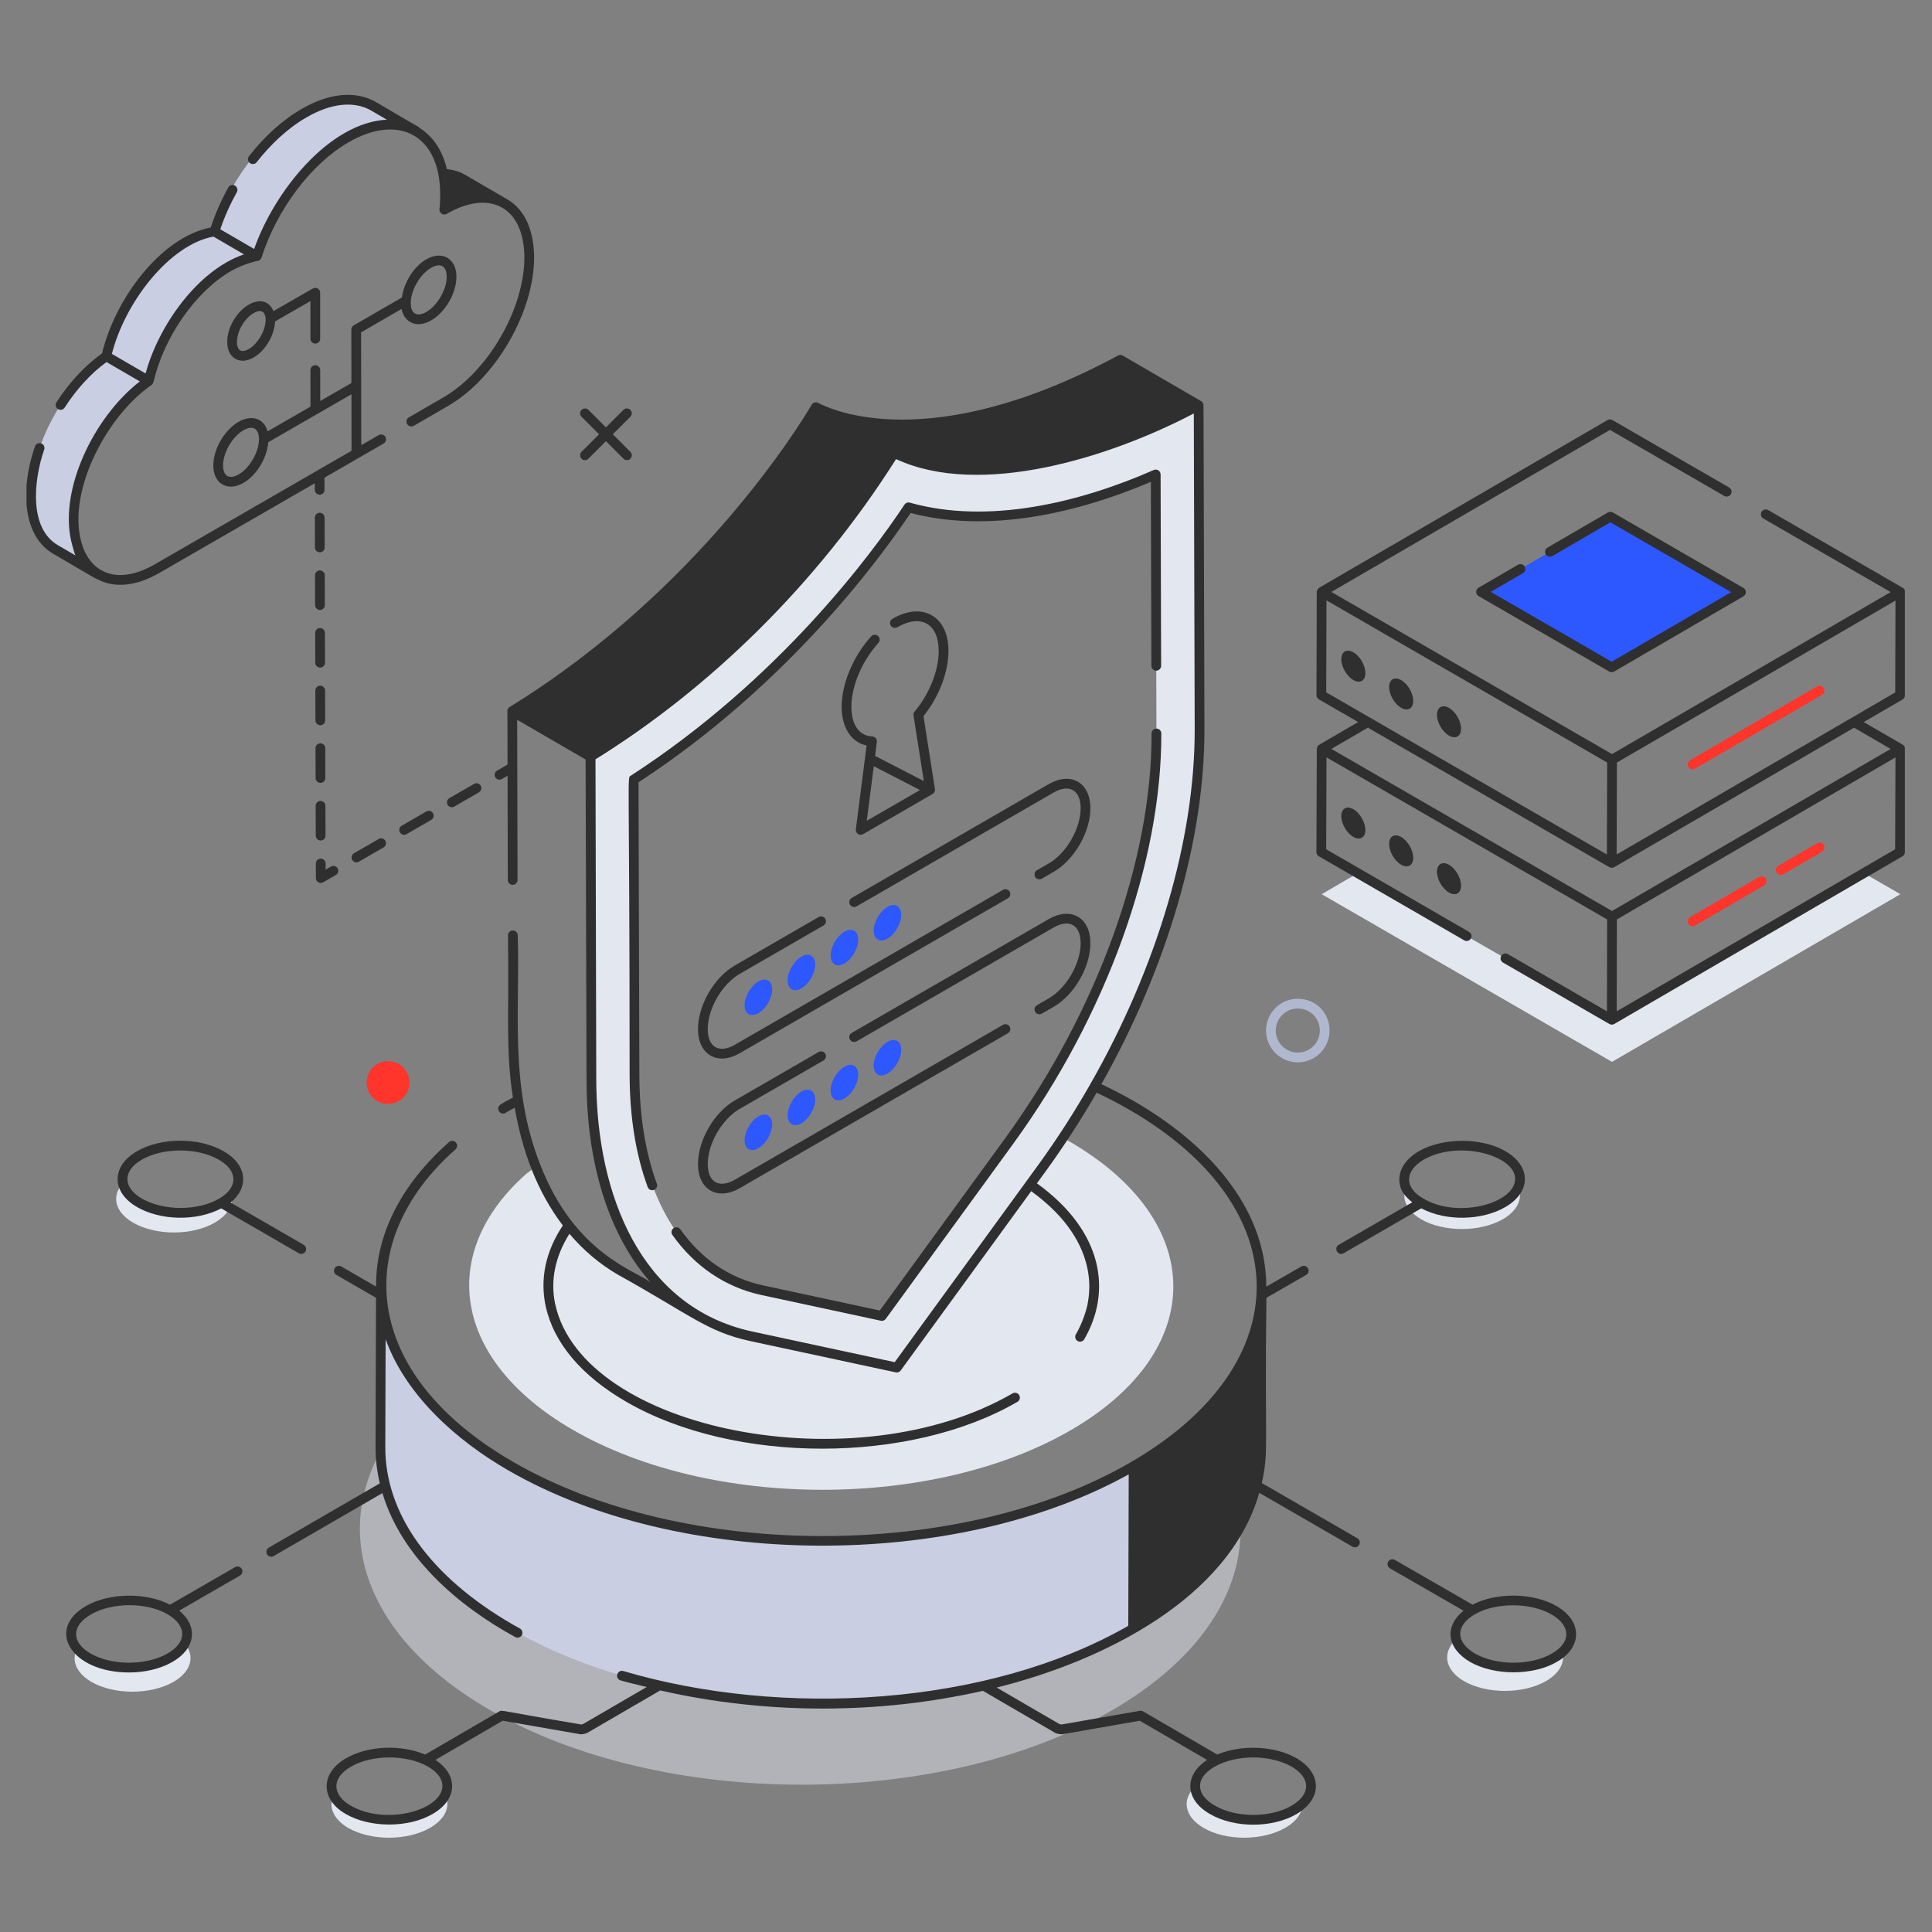
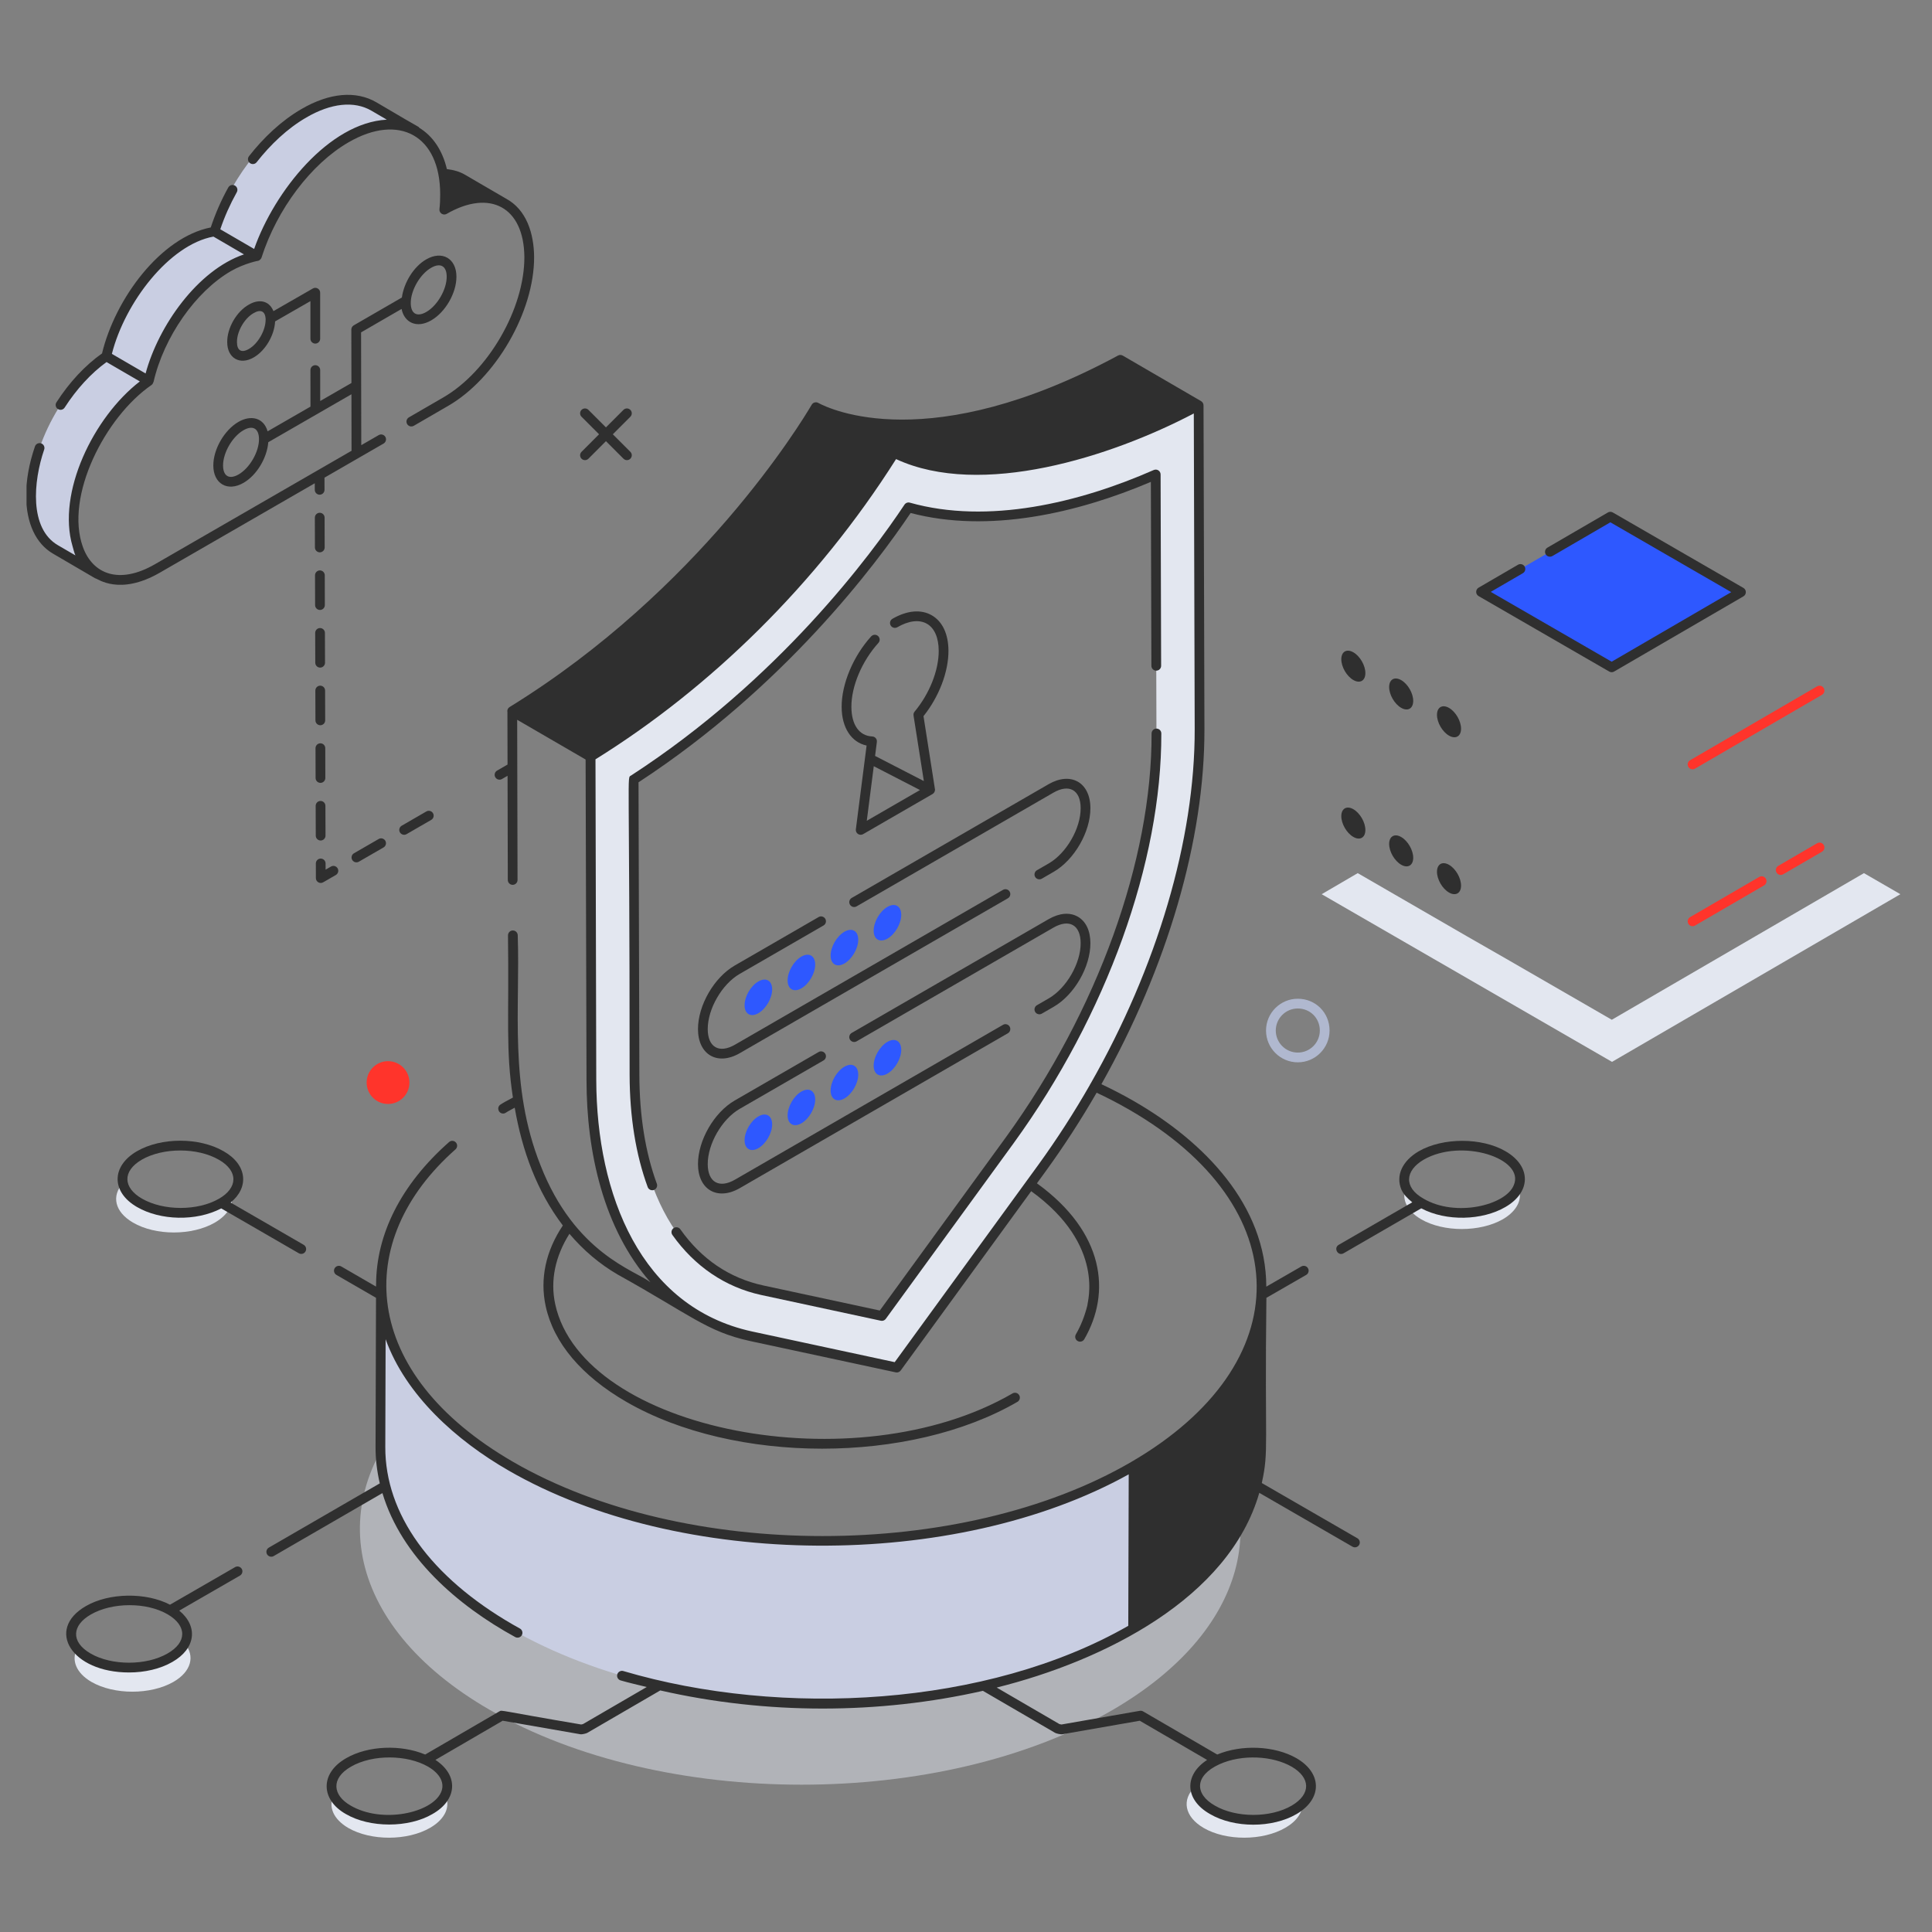
<svg xmlns="http://www.w3.org/2000/svg" width="1080" zoomAndPan="magnify" viewBox="0 0 810 810" height="1080" preserveAspectRatio="xMidYMid meet" version="1.0">
  <rect x="0" y="0" width="810" height="810" fill="#808080" stroke="none" />
  <defs>
    <clipPath id="f799728a57">
      <path d="M 11.121 39 L 224 39 L 224 246 L 11.121 246 Z M 11.121 39 " clip-rule="nonzero" />
    </clipPath>
    <clipPath id="caaa583fe8">
      <path d="M 551 175 L 798.621 175 L 798.621 430 L 551 430 Z M 551 175 " clip-rule="nonzero" />
    </clipPath>
  </defs>
  <path fill="#e3e7f0" d="M 502.574 169.965 C 420.066 214.434 377.18 191.055 374.891 189.828 C 372.684 193.672 330.043 266.422 247.535 317.27 L 247.941 452.797 C 247.941 501.48 267.121 549.992 314.766 560.211 L 375.953 573.371 L 436.895 489.664 C 439.918 485.496 442.777 481.328 445.555 477.074 C 481.824 422.555 503.062 359.527 502.898 305.578 Z M 429.461 469.309 C 427.5 472.254 425.457 475.113 423.414 477.977 L 369.746 551.707 L 319.504 540.918 C 280.711 532.492 265.996 490.758 265.996 450.672 L 265.672 326.914 C 327.43 286.859 365.988 235.117 380.938 212.719 C 414.582 222.004 452.781 212.922 484.52 198.902 L 484.766 279.176 L 484.848 307.539 C 485.012 358.141 464.422 417.895 429.461 469.309 Z M 429.461 469.309 " fill-opacity="1" fill-rule="nonzero" />
  <path fill="#e3e7f0" d="M 90.117 512.555 C 80.559 518.113 65.199 518.113 55.727 512.555 C 48.047 508.059 46.656 501.355 51.559 496.039 C 52.129 499.066 54.5 502.008 58.5 504.297 C 68.059 509.855 83.418 509.855 92.895 504.297 C 94.609 503.316 96.078 502.172 97.141 500.945 C 97.957 505.031 95.59 509.363 90.117 512.555 Z M 90.117 512.555 " fill-opacity="1" fill-rule="nonzero" />
  <path fill="#e3e7f0" d="M 72.715 705.141 C 63.16 710.617 47.801 710.617 38.324 705.141 C 31.871 701.379 29.828 695.984 32.281 691.246 C 38.992 699.402 58.891 702.145 71.246 695.004 C 74.27 693.289 76.309 691.246 77.453 689.035 C 81.867 694.27 80.23 700.809 72.715 705.141 Z M 72.715 705.141 " fill-opacity="1" fill-rule="nonzero" />
  <path fill="#e3e7f0" d="M 180.387 766.285 C 170.828 771.844 155.469 771.844 145.992 766.367 C 139.621 762.605 137.578 757.375 139.867 752.633 C 140.93 754.922 142.969 757.047 145.992 758.766 C 155.469 764.324 170.828 764.324 180.305 758.766 C 183.488 756.965 185.613 754.758 186.676 752.469 C 188.961 757.211 186.84 762.523 180.387 766.285 Z M 180.387 766.285 " fill-opacity="1" fill-rule="nonzero" />
  <path fill="#e3e7f0" d="M 546.113 756.148 C 546.113 759.828 543.746 763.504 538.926 766.285 C 529.367 771.844 514.012 771.844 504.617 766.367 C 496.527 761.625 495.305 754.434 501.102 749.035 C 501.184 752.551 503.555 756.066 508.293 758.766 C 517.77 764.324 533.125 764.324 542.602 758.766 C 543.992 757.945 545.133 757.129 546.113 756.148 Z M 546.113 756.148 " fill-opacity="1" fill-rule="nonzero" />
-   <path fill="#e3e7f0" d="M 648.145 704.812 C 638.59 710.289 623.23 710.289 613.754 704.812 C 605.668 700.074 604.523 692.797 610.488 687.32 C 611.305 690.102 613.59 692.797 617.348 695.004 C 626.906 700.48 642.266 700.48 651.66 695.004 C 652.965 694.27 654.109 693.453 655.008 692.551 C 656.234 696.883 653.945 701.461 648.145 704.812 Z M 648.145 704.812 " fill-opacity="1" fill-rule="nonzero" />
  <path fill="#e3e7f0" d="M 630.094 511.164 C 620.535 516.641 605.176 516.641 595.781 511.164 C 589.656 507.566 587.531 502.5 589.41 497.922 C 590.473 500.293 592.598 502.5 595.781 504.297 C 610.07 512.75 632.625 507.484 636.547 497.676 C 638.508 502.336 636.383 507.484 630.094 511.164 Z M 630.094 511.164 " fill-opacity="1" fill-rule="nonzero" />
  <path fill="#e3e7f0" d="M 466.465 716.91 C 394.578 758.684 277.68 758.684 205.383 716.91 C 143.461 681.191 134.312 626.34 177.934 585.141 C 232.395 651.242 384.934 667.234 475.289 614.734 C 485.664 608.766 494.484 602.145 501.84 595.195 C 534.84 634.922 523.078 683.969 466.465 716.91 Z M 466.465 716.91 " fill-opacity="0.5" fill-rule="nonzero" />
  <path fill="#ffffff" d="M 520.152 619.004 L 568.062 646.68 " fill-opacity="1" fill-rule="nonzero" />
  <path fill="#c9cee2" d="M 528.918 539.582 L 528.715 607.73 C 528.637 634.938 510.77 662.109 475.074 682.863 C 403.219 724.648 286.312 724.648 213.992 682.867 C 177.598 661.84 159.422 634.238 159.5 606.676 L 159.703 538.531 C 159.625 566.09 177.801 593.695 214.195 614.719 C 286.516 656.504 403.422 656.504 475.277 614.719 C 510.973 593.961 528.84 566.793 528.918 539.582 Z M 528.918 539.582 " fill-opacity="1" fill-rule="nonzero" />
-   <path fill="#e3e7f0" d="M 449.066 599.527 C 391.555 632.961 298.102 632.961 240.266 599.527 C 189.699 570.348 183.164 525.305 220.66 492.117 L 224.66 489.176 C 232.258 508.711 244.348 523.508 260.113 532.66 C 260.957 533.148 295.074 552.938 292.953 551.707 C 265.516 535.734 252.852 505.145 249.086 473.48 L 249.168 473.48 C 254.805 470.699 260.688 468.246 266.812 466.121 C 270.652 506.914 289.77 534.461 319.504 540.918 L 369.746 551.707 L 423.414 477.977 C 425.457 475.113 427.5 472.254 429.461 469.309 C 435.098 471.598 440.488 474.215 445.555 477.074 C 446.535 477.484 447.434 478.059 448.332 478.547 C 506.168 511.98 506.496 566.176 449.066 599.527 Z M 449.066 599.527 " fill-opacity="1" fill-rule="nonzero" />
  <path fill="#c9cee2" d="M 173.848 55.004 C 166.375 50.629 155.98 51.199 144.516 57.855 C 127.852 67.43 113.469 87.211 107.004 107.434 L 89.227 97.07 C 95.629 76.844 110.074 57.125 126.738 47.488 C 138.141 40.832 148.531 40.262 156.07 44.637 Z M 173.848 55.004 " fill-opacity="1" fill-rule="nonzero" />
  <path fill="#c9cee2" d="M 61.699 159.719 L 43.895 149.367 C 50.512 120.461 73.129 99.504 89.207 97.051 L 107.012 107.402 C 90.957 109.852 68.285 130.938 61.699 159.719 Z M 61.699 159.719 " fill-opacity="1" fill-rule="nonzero" />
  <path fill="#c9cee2" d="M 41.055 240.707 L 23.254 230.355 C 16.945 226.688 13.035 218.887 13.004 207.805 C 12.945 186.875 26.812 161.578 44.566 149.367 L 62.367 159.719 C 33.809 179.367 19.785 228.34 41.055 240.707 Z M 41.055 240.707 " fill-opacity="1" fill-rule="nonzero" />
  <path fill="#ffffff" d="M 132.211 171.645 L 132.195 155.148 " fill-opacity="1" fill-rule="nonzero" />
  <path fill="#2e58ff" d="M 317.941 411.48 C 321.133 409.637 323.723 411.109 323.734 414.801 C 323.742 418.457 321.172 422.93 317.977 424.777 C 314.781 426.621 312.18 425.137 312.172 421.48 C 312.16 417.789 314.746 413.328 317.941 411.48 Z M 317.941 411.48 " fill-opacity="1" fill-rule="nonzero" />
  <path fill="#2e58ff" d="M 335.984 401.055 C 339.164 399.219 341.766 400.688 341.777 404.375 C 341.789 408.035 339.203 412.512 336.02 414.352 C 332.812 416.203 330.227 414.715 330.215 411.055 C 330.203 407.367 332.777 402.91 335.984 401.055 Z M 335.984 401.055 " fill-opacity="1" fill-rule="nonzero" />
-   <path fill="#2e58ff" d="M 354.027 390.633 C 357.211 388.793 359.812 390.262 359.82 393.949 C 359.832 397.609 357.246 402.09 354.066 403.926 C 350.859 405.781 348.258 404.297 348.246 400.637 C 348.234 396.949 350.82 392.484 354.027 390.633 Z M 354.027 390.633 " fill-opacity="1" fill-rule="nonzero" />
+   <path fill="#2e58ff" d="M 354.027 390.633 C 357.211 388.793 359.812 390.262 359.82 393.949 C 359.832 397.609 357.246 402.09 354.066 403.926 C 350.859 405.781 348.258 404.297 348.246 400.637 C 348.234 396.949 350.82 392.484 354.027 390.633 Z " fill-opacity="1" fill-rule="nonzero" />
  <path fill="#2e58ff" d="M 372.059 380.215 C 375.242 378.375 377.844 379.844 377.852 383.535 C 377.863 387.191 375.277 391.672 372.098 393.508 C 368.902 395.355 366.301 393.871 366.289 390.215 C 366.281 386.523 368.863 382.062 372.059 380.215 Z M 372.059 380.215 " fill-opacity="1" fill-rule="nonzero" />
  <path fill="#2e58ff" d="M 317.941 468.066 C 321.133 466.223 323.723 467.699 323.734 471.387 C 323.742 475.047 321.172 479.516 317.977 481.363 C 314.781 483.207 312.18 481.727 312.172 478.066 C 312.16 474.379 314.746 469.914 317.941 468.066 Z M 317.941 468.066 " fill-opacity="1" fill-rule="nonzero" />
  <path fill="#2e58ff" d="M 335.984 457.645 C 339.164 455.805 341.766 457.273 341.777 460.961 C 341.789 464.621 339.203 469.102 336.02 470.938 C 332.812 472.793 330.227 471.301 330.215 467.641 C 330.203 463.953 332.777 459.496 335.984 457.645 Z M 335.984 457.645 " fill-opacity="1" fill-rule="nonzero" />
  <path fill="#2e58ff" d="M 354.027 447.219 C 357.211 445.383 359.812 446.848 359.82 450.539 C 359.832 454.195 357.246 458.676 354.066 460.516 C 350.859 462.367 348.258 460.883 348.246 457.227 C 348.234 453.535 350.82 449.074 354.027 447.219 Z M 354.027 447.219 " fill-opacity="1" fill-rule="nonzero" />
  <path fill="#2e58ff" d="M 372.059 436.801 C 375.242 434.965 377.844 436.434 377.852 440.121 C 377.863 443.781 375.277 448.258 372.098 450.098 C 368.902 451.941 366.301 450.461 366.289 446.801 C 366.281 443.113 368.863 438.648 372.059 436.801 Z M 372.059 436.801 " fill-opacity="1" fill-rule="nonzero" />
  <path fill="#b0b8cf" d="M 544.113 445.387 C 536.766 445.387 530.789 439.406 530.789 432.055 C 530.789 424.707 536.766 418.727 544.113 418.727 C 551.578 418.727 557.426 424.582 557.426 432.055 C 557.426 439.406 551.453 445.387 544.113 445.387 Z M 544.113 422.812 C 539.016 422.812 534.875 426.961 534.875 432.055 C 534.875 437.152 539.016 441.297 544.113 441.297 C 549.203 441.297 553.344 437.152 553.344 432.055 C 553.344 426.875 549.289 422.812 544.113 422.812 Z M 544.113 422.812 " fill-opacity="1" fill-rule="nonzero" />
  <path fill="#ff342b" d="M 171.652 453.871 C 171.652 454.461 171.594 455.047 171.48 455.625 C 171.363 456.203 171.195 456.762 170.969 457.309 C 170.742 457.852 170.465 458.371 170.141 458.859 C 169.812 459.348 169.441 459.801 169.023 460.219 C 168.609 460.637 168.156 461.008 167.664 461.336 C 167.176 461.664 166.656 461.938 166.113 462.164 C 165.57 462.391 165.008 462.562 164.43 462.676 C 163.855 462.789 163.27 462.848 162.68 462.848 C 162.094 462.848 161.508 462.789 160.93 462.676 C 160.355 462.562 159.793 462.391 159.25 462.164 C 158.703 461.938 158.188 461.664 157.699 461.336 C 157.207 461.008 156.754 460.637 156.34 460.219 C 155.922 459.801 155.551 459.348 155.223 458.859 C 154.895 458.371 154.621 457.852 154.395 457.309 C 154.168 456.762 154 456.203 153.883 455.625 C 153.77 455.047 153.711 454.461 153.711 453.871 C 153.711 453.285 153.77 452.699 153.883 452.121 C 154 451.543 154.168 450.984 154.395 450.438 C 154.621 449.895 154.895 449.375 155.223 448.887 C 155.551 448.395 155.922 447.941 156.34 447.527 C 156.754 447.109 157.207 446.738 157.699 446.41 C 158.188 446.082 158.703 445.805 159.25 445.582 C 159.793 445.355 160.355 445.184 160.93 445.07 C 161.508 444.953 162.094 444.898 162.68 444.898 C 163.27 444.898 163.855 444.953 164.43 445.07 C 165.008 445.184 165.57 445.355 166.113 445.582 C 166.656 445.805 167.176 446.082 167.664 446.41 C 168.156 446.738 168.609 447.109 169.023 447.527 C 169.441 447.941 169.812 448.395 170.141 448.887 C 170.465 449.375 170.742 449.895 170.969 450.438 C 171.195 450.984 171.363 451.543 171.48 452.121 C 171.594 452.699 171.652 453.285 171.652 453.871 Z M 171.652 453.871 " fill-opacity="1" fill-rule="nonzero" />
  <path fill="#ffffff" d="M 262.836 190.871 L 245.254 173.281 " fill-opacity="1" fill-rule="nonzero" />
  <path fill="#ffffff" d="M 245.254 190.871 L 262.836 173.281 " fill-opacity="1" fill-rule="nonzero" />
  <path fill="#e3e7f0" d="M 796.742 374.898 L 675.84 445.195 L 554.121 374.898 L 569.234 366.066 L 614.898 392.473 L 631.156 401.789 L 675.758 427.539 L 781.465 366.066 Z M 796.742 374.898 " fill-opacity="1" fill-rule="nonzero" />
  <path fill="#ff342b" d="M 707.852 387.301 C 707.285 386.324 707.613 385.07 708.586 384.504 L 737.547 367.664 C 738.527 367.098 739.77 367.422 740.336 368.406 C 740.902 369.383 740.578 370.637 739.602 371.203 L 710.645 388.043 C 709.656 388.609 708.41 388.27 707.852 387.301 Z M 707.852 387.301 " fill-opacity="1" fill-rule="nonzero" />
  <path fill="#ff342b" d="M 744.812 365.805 C 744.246 364.832 744.574 363.578 745.547 363.012 L 761.828 353.543 C 762.801 352.98 764.055 353.305 764.621 354.285 C 765.188 355.262 764.859 356.512 763.887 357.082 L 747.605 366.547 C 746.617 367.113 745.371 366.777 744.812 365.805 Z M 744.812 365.805 " fill-opacity="1" fill-rule="nonzero" />
  <path fill="#ff342b" d="M 707.852 321.516 C 707.285 320.543 707.613 319.289 708.586 318.723 L 761.828 287.758 C 762.801 287.195 764.055 287.52 764.621 288.5 C 765.188 289.473 764.859 290.727 763.887 291.293 L 710.645 322.258 C 709.656 322.828 708.41 322.488 707.852 321.516 Z M 707.852 321.516 " fill-opacity="1" fill-rule="nonzero" />
  <path fill="#2e58ff" d="M 620.934 248.148 L 675.152 216.621 L 729.906 248.254 L 675.691 279.781 Z M 620.934 248.148 " fill-opacity="1" fill-rule="nonzero" />
  <path fill="#2f2f2f" d="M 563.312 525.441 L 595.875 506.605 C 606.371 512.164 621.414 511.703 631.117 506.066 C 642.023 499.781 642.027 488.938 631.203 482.668 C 621.215 476.844 604.902 476.855 594.832 482.668 C 587.879 486.734 585.078 492.883 587.543 498.754 C 588.43 500.734 590.105 502.48 592.102 504.07 L 561.273 521.895 C 558.941 523.254 560.977 526.785 563.312 525.441 Z M 596.883 486.203 C 612.777 477.039 639.465 485.668 634.672 496.871 C 634.664 496.887 634.656 496.902 634.648 496.918 C 631.301 505.277 610.289 510.496 596.789 502.52 C 588.367 497.77 589.113 490.75 596.883 486.203 Z M 596.883 486.203 " fill-opacity="1" fill-rule="nonzero" />
  <path fill="#2f2f2f" d="M 128.078 524.691 C 128.637 523.711 128.301 522.465 127.328 521.898 L 96.684 504.176 C 104.402 497.941 103.812 488.383 93.75 482.664 C 83.555 476.773 67.586 476.77 57.391 482.668 C 46.531 488.992 46.684 499.883 57.477 506.066 C 67.164 511.688 82.176 512.164 92.75 506.629 L 125.285 525.438 C 126.234 525.992 127.496 525.688 128.078 524.691 Z M 59.52 502.527 C 51.621 498.004 51.156 491.031 59.438 486.203 C 68.309 481.078 82.789 481.051 91.727 486.211 C 100.066 490.957 99.688 498.039 91.867 502.535 C 82.988 507.738 68.477 507.73 59.52 502.527 Z M 59.52 502.527 " fill-opacity="1" fill-rule="nonzero" />
-   <path fill="#2f2f2f" d="M 652.609 673.379 C 642.93 667.703 627.457 667.52 617.367 672.758 L 584.797 653.996 C 583.809 653.438 582.562 653.758 582.004 654.75 C 581.445 655.727 581.781 656.977 582.754 657.539 L 613.582 675.293 C 605.488 681.883 606.453 690.961 616.332 696.777 C 626.48 702.602 642.812 702.535 652.664 696.785 C 663.344 690.762 663.664 679.793 652.609 673.379 Z M 650.629 693.242 C 641.82 698.383 627.336 698.379 618.383 693.246 C 609.922 688.27 610.422 681.441 618.297 676.82 C 627.023 671.742 641.777 671.762 650.559 676.91 C 658.742 681.668 658.695 688.68 650.629 693.242 Z M 650.629 693.242 " fill-opacity="1" fill-rule="nonzero" />
  <path fill="#2f2f2f" d="M 101.363 657.77 C 100.789 656.789 99.52 656.465 98.57 657.02 L 71.27 672.777 C 61.234 667.535 45.734 667.711 35.992 673.371 C 18.957 683.191 29.988 701.191 54.094 701.191 C 60.629 701.191 67.168 699.723 72.258 696.781 C 82.125 691.164 83.141 681.809 75.148 675.258 L 100.613 660.566 C 101.586 660 101.922 658.75 101.363 657.77 Z M 70.227 693.238 C 61.328 698.375 46.859 698.379 37.965 693.242 C 29.469 688.277 30.27 681.375 38.043 676.91 C 46.988 671.703 61.449 671.664 70.289 676.816 C 78.512 681.652 78.387 688.59 70.227 693.238 Z M 70.227 693.238 " fill-opacity="1" fill-rule="nonzero" />
  <path fill="#2f2f2f" d="M 212.688 298.191 C 212.691 298.254 212.73 298.305 212.738 298.363 L 212.789 320.543 L 208.406 323.074 C 207.434 323.637 207.098 324.887 207.656 325.863 C 208.238 326.859 209.5 327.168 210.449 326.609 L 212.797 325.25 L 212.898 368.934 C 212.898 370.062 213.812 370.973 214.938 370.973 C 214.938 370.973 214.938 370.973 214.945 370.973 C 216.07 370.969 216.98 370.055 216.98 368.926 L 216.828 301.777 C 217.648 302.25 247.418 319.535 245.52 318.434 C 245.75 400.035 245.66 367.234 245.898 452.797 C 245.898 483.008 253.027 515.199 272.715 537.605 C 266.234 532.586 241.02 525.613 226.562 488.422 C 213.379 455.281 218.121 422.695 217.062 392.141 C 217.062 391.016 216.145 390.102 215.02 390.102 C 215.02 390.102 215.02 390.102 215.012 390.102 C 213.887 390.105 212.977 391.02 212.977 392.148 C 213.453 428.09 211.98 439.875 215.039 460.164 C 212.09 461.734 211.117 462.242 209.809 463.109 C 208.117 464.23 208.914 466.859 210.934 466.859 C 211.938 466.859 212.035 466.355 214.309 465.207 C 214.805 464.926 215.297 464.676 215.793 464.402 C 218.906 482.355 225.043 499.406 235.973 513.789 C 228.805 524.492 226.285 536.176 228.797 547.688 C 232.141 563.035 243.824 576.883 262.605 587.727 C 307.902 613.898 381.457 613.93 426.57 587.727 C 427.543 587.16 427.871 585.906 427.305 584.934 C 426.738 583.949 425.484 583.629 424.512 584.191 C 358.957 622.293 244.379 599.965 232.785 546.82 C 230.613 536.84 232.793 526.703 238.738 517.273 C 244.594 524.184 251.371 529.945 259.094 534.43 C 289.238 551.148 296.324 558.266 314.348 562.207 L 375.551 575.367 C 375.695 575.398 375.84 575.414 375.984 575.414 C 376.629 575.414 377.242 575.105 377.633 574.57 L 432.336 499.406 C 463.82 522.184 455.695 546.312 455.91 547.207 C 454.684 552.07 453.059 555.98 451.062 559.426 C 450.496 560.406 450.82 561.656 451.801 562.223 C 452.75 562.777 454.02 562.473 454.586 561.48 C 465.934 541.938 463.09 516.633 434.738 496.109 L 438.566 490.848 C 446.223 480.285 453.297 469.328 459.766 458.121 C 464.215 460.207 468.68 462.5 473.367 465.199 C 544.105 505.996 545.016 571.801 474.242 612.953 C 403.066 654.344 286.875 654.344 215.219 612.953 C 150.66 575.652 147.598 520.18 190.965 481.879 C 191.812 481.133 191.891 479.84 191.148 478.992 C 190.391 478.156 189.109 478.066 188.27 478.812 C 168.047 496.672 157.75 517.508 157.68 538.477 C 157.676 538.492 157.66 538.504 157.66 538.52 L 157.656 539.41 L 143.094 530.977 C 142.129 530.414 140.875 530.738 140.301 531.723 C 139.742 532.695 140.07 533.949 141.051 534.512 L 157.645 544.105 L 157.453 606.672 C 157.438 611.82 158.062 616.906 159.23 621.914 L 112.707 648.852 C 111.734 649.414 111.398 650.664 111.957 651.641 C 112.539 652.637 113.801 652.945 114.75 652.387 L 160.336 625.992 C 168.316 652.652 191.711 673.062 216.008 686.348 C 216.98 686.883 218.234 686.531 218.785 685.539 C 219.32 684.551 218.961 683.309 217.969 682.766 C 216.973 682.219 215.992 681.664 215.012 681.098 C 180.453 661.137 161.465 634.707 161.535 606.684 L 161.672 561.469 C 170.117 584.992 191.438 604 213.184 616.5 C 284.777 657.871 400.293 658.641 473.219 618.125 L 473.035 681.637 C 414.047 715.434 327.891 720.242 261.336 700.594 C 260.262 700.273 259.121 700.895 258.801 701.977 C 258.48 703.059 259.102 704.195 260.188 704.516 C 263.777 705.574 267.488 706.371 271.145 707.289 L 244.418 722.832 L 243.652 723.004 C 208.859 717.121 210.555 716.824 209.34 717.516 L 178.262 735.598 C 168.156 731.348 154.32 731.82 145.145 737.125 C 134.02 743.473 134.48 754.578 144.969 760.527 C 155.012 766.418 171.312 766.406 181.305 760.547 C 191.781 754.621 192.371 744.277 182.547 737.84 L 210.75 721.422 L 243.348 727.098 C 244.023 727.207 245.738 726.785 246.195 726.527 L 276.816 708.723 C 321.418 718.895 368.516 718.766 412.09 708.891 L 442.398 726.527 C 442.906 726.812 444.695 727.195 445.332 727.102 L 477.852 721.426 L 506.086 737.859 C 496.387 744.191 496.664 754.492 507.262 760.527 C 517.457 766.508 533.43 766.504 543.641 760.523 C 554.547 754.105 554.258 743.305 543.539 737.129 C 534.297 731.836 520.441 731.359 510.336 735.598 L 479.262 717.516 C 478.84 717.273 478.352 717.191 477.883 717.27 L 445.023 723.008 L 444.168 722.828 L 417.863 707.516 C 462.891 696.281 515.258 670.086 527.965 625.875 L 567.039 648.453 C 567.984 649.008 569.25 648.703 569.832 647.703 C 570.391 646.727 570.055 645.477 569.082 644.914 L 529.012 621.762 C 532.062 607.953 530.16 607.105 530.941 544.129 L 547.629 534.516 C 548.602 533.953 548.938 532.703 548.379 531.727 C 547.805 530.738 546.562 530.414 545.586 530.973 L 530.902 539.434 C 530.82 505.355 505.043 478.75 475.41 461.656 C 470.711 458.953 466.23 456.652 461.77 454.551 C 489.312 405.609 505.098 352.164 504.965 305.59 L 504.582 169.945 C 504.582 169.301 504.242 168.586 503.586 168.191 C 503.582 168.191 503.582 168.191 503.578 168.191 C 503.574 168.188 503.574 168.184 503.57 168.18 L 470.734 149.09 C 470.113 148.73 469.363 148.723 468.738 149.059 C 389.711 191.645 347.801 171.48 343.102 168.945 L 343.098 168.941 C 343.09 168.938 343.062 168.922 343.051 168.918 C 342.086 168.383 340.844 168.727 340.293 169.707 C 335.703 177.516 293.168 247.41 213.664 296.422 C 213.047 296.801 212.68 297.473 212.688 298.191 Z M 184.832 751.594 C 184.824 751.602 184.824 751.605 184.824 751.609 C 180.848 760.141 160.086 764.66 147 756.988 C 139.445 752.684 138.586 745.574 147.176 740.668 C 156.262 735.422 170.746 735.645 179.445 740.668 C 184.641 743.668 186.652 747.754 184.832 751.594 Z M 541.504 740.672 C 549.395 745.219 549.852 752.121 541.574 757 C 532.688 762.215 518.223 762.219 509.305 756.988 C 500.797 752.152 500.785 744.484 511.137 739.73 C 511.195 739.703 511.25 739.684 511.309 739.648 C 520.789 735.383 533.57 736.125 541.504 740.672 Z M 457.188 454.41 C 457.141 454.48 457.047 454.492 457.012 454.57 C 456.988 454.625 457.027 454.68 457.008 454.734 C 450.402 466.285 443.145 477.574 435.266 488.445 L 375.113 571.09 L 315.219 558.211 C 268.59 548.023 250.125 500.82 249.984 452.781 C 249.793 373.164 249.852 397.66 249.66 318.352 C 297.586 288.582 342.516 244.883 375.68 192.477 C 411.266 208.961 465.832 191.559 500.508 173.344 L 500.883 305.598 C 501.016 352.086 485.043 405.578 457.188 454.41 Z M 457.188 454.41 " fill-opacity="1" fill-rule="nonzero" />
  <path fill="#2f2f2f" d="M 267.703 327.98 C 328.73 288.133 367.266 236.684 381.781 215.07 C 414.375 223.664 451.535 215.215 482.508 202.027 L 482.723 279.141 C 482.723 280.27 483.641 281.18 484.766 281.18 C 484.766 281.18 484.766 281.18 484.773 281.18 C 485.898 281.176 486.809 280.258 486.809 279.133 L 486.586 198.918 C 486.586 197.453 485.094 196.465 483.723 197.051 C 452.406 210.816 414.234 219.965 381.457 210.742 C 380.602 210.504 379.691 210.84 379.207 211.578 C 365.422 232.309 326.664 284.871 264.551 325.156 C 262.762 326.324 263.969 319.918 263.969 450.672 C 264.016 468.297 266.57 484.113 271.547 497.68 C 271.938 498.738 273.105 499.277 274.164 498.895 C 275.227 498.504 275.77 497.328 275.379 496.27 C 270.566 483.152 268.102 467.809 268.055 450.664 Z M 267.703 327.98 " fill-opacity="1" fill-rule="nonzero" />
  <path fill="#2f2f2f" d="M 484.848 305.465 C 484.848 305.465 484.848 305.465 484.84 305.465 C 483.715 305.469 482.805 306.387 482.805 307.512 C 482.957 360.543 460.133 423.82 421.75 476.77 L 368.859 549.445 L 319.918 538.914 C 305.766 535.824 294.094 527.906 285.238 515.391 C 284.582 514.469 283.309 514.262 282.391 514.902 C 281.473 515.559 281.25 516.832 281.902 517.754 C 291.238 530.941 304.082 539.637 319.047 542.91 L 369.297 553.723 C 369.441 553.75 369.586 553.77 369.73 553.77 C 370.375 553.77 370.988 553.461 371.379 552.926 L 425.055 479.172 C 463.93 425.543 487.039 361.367 486.887 307.504 C 486.887 306.375 485.973 305.465 484.848 305.465 Z M 484.848 305.465 " fill-opacity="1" fill-rule="nonzero" />
  <path fill="#2f2f2f" d="M 368.133 266.66 C 367.305 265.902 366.012 265.973 365.246 266.801 C 357.699 275.133 352.84 286.734 352.863 296.352 C 352.887 305.09 356.918 311.207 363.324 312.57 C 362.777 316.84 358.555 349.797 358.824 347.688 C 358.613 349.371 360.41 350.555 361.871 349.715 L 390.988 332.891 C 391.633 332.523 392.023 331.734 392.012 331.078 C 389.844 317.238 387.027 299.25 387.184 300.246 C 393.676 292.133 397.668 281.715 397.645 272.836 C 397.617 265.832 395.137 260.551 390.652 257.969 C 386.164 255.379 380.309 255.887 374.164 259.43 C 373.191 259.992 372.855 261.242 373.414 262.223 C 373.98 263.199 375.25 263.523 376.207 262.969 C 381.016 260.191 385.406 259.672 388.621 261.516 C 391.785 263.34 393.543 267.367 393.559 272.848 C 393.582 281.078 389.703 290.848 383.449 298.352 C 383.074 298.801 382.914 299.398 383.004 299.98 L 387.328 327.465 L 366.883 316.926 L 367.629 311.062 C 367.785 309.855 366.867 308.809 365.691 308.762 C 360.234 308.531 356.973 303.891 356.949 296.344 C 356.926 287.688 361.375 277.164 368.277 269.547 C 369.035 268.707 368.973 267.414 368.133 266.66 Z M 366.332 321.238 L 385.707 331.227 L 363.402 344.117 Z M 366.332 321.238 " fill-opacity="1" fill-rule="nonzero" />
  <path fill="#2f2f2f" d="M 134.324 311.637 C 134.324 311.637 134.324 311.637 134.316 311.637 C 133.191 311.641 132.281 312.559 132.281 313.688 L 132.316 326.184 C 132.316 327.312 133.23 328.223 134.355 328.223 C 134.355 328.223 134.355 328.223 134.363 328.223 C 135.488 328.219 136.398 327.301 136.398 326.176 L 136.367 313.68 C 136.367 312.547 135.449 311.637 134.324 311.637 Z M 134.324 311.637 " fill-opacity="1" fill-rule="nonzero" />
  <path fill="#2f2f2f" d="M 134.254 287.473 L 134.246 287.473 C 133.121 287.477 132.211 288.395 132.211 289.527 L 132.25 302.023 C 132.25 303.148 133.168 304.059 134.293 304.059 L 134.301 304.059 C 135.426 304.055 136.336 303.137 136.336 302.008 L 136.297 289.512 C 136.297 288.383 135.379 287.473 134.254 287.473 Z M 134.254 287.473 " fill-opacity="1" fill-rule="nonzero" />
  <path fill="#2f2f2f" d="M 134.18 263.312 L 134.172 263.312 C 133.047 263.316 132.141 264.234 132.141 265.363 L 132.18 277.859 C 132.18 278.984 133.098 279.895 134.223 279.895 L 134.23 279.895 C 135.355 279.891 136.266 278.973 136.266 277.844 L 136.223 265.348 C 136.223 264.219 135.305 263.312 134.18 263.312 Z M 134.18 263.312 " fill-opacity="1" fill-rule="nonzero" />
  <path fill="#2f2f2f" d="M 134.117 239.148 C 134.117 239.148 134.117 239.148 134.109 239.148 C 132.984 239.152 132.074 240.07 132.074 241.195 L 132.109 253.691 C 132.109 254.82 133.023 255.73 134.148 255.73 C 134.148 255.73 134.148 255.73 134.156 255.73 C 135.281 255.727 136.191 254.809 136.191 253.684 L 136.16 241.188 C 136.16 240.059 135.242 239.148 134.117 239.148 Z M 134.117 239.148 " fill-opacity="1" fill-rule="nonzero" />
  <path fill="#2f2f2f" d="M 134.391 335.801 L 134.383 335.801 C 133.258 335.805 132.348 336.723 132.348 337.855 L 132.387 350.352 C 132.387 351.477 133.305 352.387 134.43 352.387 L 134.438 352.387 C 135.562 352.383 136.473 351.465 136.473 350.336 L 136.43 337.836 C 136.43 336.711 135.516 335.801 134.391 335.801 Z M 134.391 335.801 " fill-opacity="1" fill-rule="nonzero" />
  <path fill="#2f2f2f" d="M 134.047 214.984 C 134.047 214.984 134.047 214.984 134.039 214.984 C 132.914 214.988 132.004 215.906 132.004 217.031 L 132.035 229.527 C 132.035 230.656 132.953 231.566 134.078 231.566 C 134.078 231.566 134.078 231.566 134.086 231.566 C 135.211 231.562 136.121 230.645 136.121 229.52 L 136.09 217.023 C 136.09 215.895 135.172 214.984 134.047 214.984 Z M 134.047 214.984 " fill-opacity="1" fill-rule="nonzero" />
  <path fill="#2f2f2f" d="M 134.453 359.965 C 133.328 359.969 132.418 360.887 132.418 362.012 L 132.434 368.145 C 132.434 369.715 134.133 370.695 135.496 369.91 L 140.805 366.844 C 141.777 366.281 142.113 365.031 141.555 364.055 C 140.969 363.066 139.711 362.738 138.762 363.309 L 136.512 364.605 L 136.504 362.004 C 136.504 360.875 135.586 359.965 134.461 359.965 C 134.461 359.965 134.461 359.965 134.453 359.965 Z M 134.453 359.965 " fill-opacity="1" fill-rule="nonzero" />
  <path fill="#2f2f2f" d="M 150.457 361.266 L 160.805 355.293 C 161.777 354.73 162.109 353.48 161.555 352.504 C 160.977 351.52 159.711 351.184 158.762 351.754 L 148.414 357.73 C 147.441 358.293 147.105 359.543 147.664 360.52 C 148.246 361.516 149.508 361.824 150.457 361.266 Z M 150.457 361.266 " fill-opacity="1" fill-rule="nonzero" />
-   <path fill="#2f2f2f" d="M 190.449 338.164 L 200.793 332.191 C 201.77 331.629 202.102 330.379 201.543 329.398 C 200.969 328.414 199.703 328.086 198.754 328.652 L 188.406 334.629 C 187.434 335.191 187.098 336.441 187.656 337.418 C 188.238 338.414 189.5 338.723 190.449 338.164 Z M 190.449 338.164 " fill-opacity="1" fill-rule="nonzero" />
  <path fill="#2f2f2f" d="M 170.457 349.715 L 180.793 343.742 C 181.77 343.18 182.102 341.93 181.543 340.949 C 180.961 339.965 179.703 339.641 178.754 340.203 L 168.414 346.18 C 167.441 346.742 167.105 347.992 167.664 348.969 C 168.246 349.965 169.508 350.273 170.457 349.715 Z M 170.457 349.715 " fill-opacity="1" fill-rule="nonzero" />
  <path fill="#2f2f2f" d="M 132.188 144.051 C 133.312 144.051 134.23 143.137 134.23 142.008 L 134.23 122.719 C 134.23 121.156 132.531 120.16 131.176 120.945 L 114.645 130.438 C 112.75 125.797 108.352 125.348 104.305 127.723 C 99.137 130.641 95.164 137.578 95.266 143.48 C 95.266 150.074 100.527 153.273 106.402 149.832 C 111.289 147.027 115.062 140.516 115.34 134.75 L 130.145 126.246 L 130.145 142.008 C 130.145 143.137 131.062 144.051 132.188 144.051 Z M 104.359 146.293 C 101.27 148.098 99.352 146.992 99.352 143.445 C 99.281 139.027 102.461 133.453 106.34 131.27 C 109.207 129.598 111.199 130.367 111.359 133.699 L 111.391 133.695 C 111.402 133.828 111.359 134.082 111.359 134.082 C 111.359 138.523 108.16 144.113 104.359 146.293 Z M 104.359 146.293 " fill-opacity="1" fill-rule="nonzero" />
  <g clip-path="url(#f799728a57)">
    <path fill="#2f2f2f" d="M 17.254 185.887 C 16.223 185.523 15.027 186.082 14.66 187.156 C 12.188 194.352 10.941 201.301 10.961 207.809 C 10.992 219.281 14.996 227.914 22.223 232.121 C 44 244.789 39.25 242.168 40.066 242.484 C 40.883 242.594 50.094 249.875 67.043 240.078 L 131.965 202.613 L 131.973 205.367 C 131.973 206.496 132.891 207.406 134.016 207.406 C 134.016 207.406 134.016 207.406 134.023 207.406 C 135.148 207.402 136.055 206.484 136.055 205.359 L 136.043 200.258 L 160.82 185.961 C 161.793 185.395 162.129 184.145 161.57 183.168 C 160.988 182.184 159.734 181.859 158.777 182.418 L 151.465 186.637 L 151.383 139.348 L 168.367 129.523 C 169.484 135.238 174.719 137.832 180.793 134.316 C 186.738 130.887 191.383 122.836 191.363 115.996 C 191.348 108.336 185.363 104.902 178.688 108.754 C 173.406 111.805 169.352 118.48 168.484 124.738 L 148.316 136.402 C 147.688 136.766 147.297 137.441 147.297 138.172 L 147.336 160.582 L 134.25 168.125 L 134.238 155.152 C 134.238 154.023 133.32 153.109 132.195 153.109 C 131.062 153.109 130.152 154.027 130.152 155.152 L 130.168 170.48 L 112.191 180.84 C 110.586 175.141 105.254 173.848 99.996 176.863 C 94.047 180.301 89.41 188.352 89.434 195.188 C 89.453 202.777 95.379 206.32 102.105 202.43 C 107.684 199.203 111.969 191.938 112.477 185.398 L 147.344 165.301 L 147.383 188.77 C 147.383 188.84 147.453 188.883 147.457 188.949 L 65 236.535 C 49.918 245.254 38.844 240.652 34.758 229.34 C 27.074 208.113 44.09 174.77 63.5 161.43 C 63.508 161.426 63.508 161.418 63.512 161.41 C 63.516 161.41 63.52 161.406 63.523 161.402 C 63.906 161.137 64.129 160.734 64.266 160.301 C 64.289 160.277 64.289 160.25 64.363 160.172 C 68.668 141.336 82.031 122.207 96.848 113.645 C 102.613 110.316 108.918 109.145 108.098 109.402 C 108.812 109.254 109.445 108.555 109.609 108.078 C 109.613 108.066 109.625 108.066 109.625 108.059 C 116.145 87.656 130.496 68.648 146.203 59.621 C 167.141 47.5 184.551 56.59 184.551 81.52 C 184.551 83.871 184.457 85.82 184.242 87.656 C 184.047 89.344 185.844 90.492 187.289 89.66 C 205.32 79.254 219.676 86.707 219.844 107.766 C 219.926 129.379 204.664 155.789 185.82 166.645 L 171.438 174.98 C 170.457 175.547 170.129 176.797 170.688 177.773 C 171.254 178.758 172.516 179.082 173.48 178.52 L 187.863 170.184 C 207.832 158.68 224.008 130.676 223.93 107.742 C 223.855 97.914 220.754 87.898 212.141 83.266 L 194.898 73.223 C 192.703 71.93 190.133 71.223 187.359 70.891 C 185.508 63.027 181.465 57.062 175.816 53.598 C 174.656 52.488 179.867 55.953 157.762 42.871 C 149.203 37.906 138.066 38.91 126.387 45.719 C 117.988 50.57 110.449 57.742 104.402 65.477 C 103.699 66.367 103.859 67.652 104.746 68.348 C 105.637 69.043 106.918 68.891 107.609 68 C 113.391 60.629 120.457 53.867 128.438 49.254 C 138.801 43.211 148.484 42.207 155.715 46.402 L 162.16 50.168 C 137.957 51.461 115.012 80.254 106.551 104.379 L 92.359 96.125 C 94.121 90.887 96.449 85.668 99.281 80.582 C 99.82 79.594 99.473 78.352 98.488 77.805 C 97.492 77.254 96.258 77.609 95.707 78.594 C 92.664 84.062 90.234 89.699 88.363 95.352 C 67.355 99.531 48.309 125.168 42.777 148.168 C 35.711 153.18 29.105 160.223 23.668 168.672 C 23.055 169.617 23.324 170.883 24.273 171.492 C 25.223 172.109 26.484 171.836 27.098 170.883 C 32.141 163.059 38.195 156.48 44.664 151.793 L 58.629 159.914 C 39.199 174.898 23.793 206.621 30.418 229.023 C 30.801 230.312 31.09 231.691 31.613 232.848 L 24.281 228.586 C 12.254 221.598 13.926 201.887 18.523 188.48 C 18.891 187.414 18.324 186.254 17.254 185.887 Z M 180.73 112.289 C 184.625 110.039 187.266 111.488 187.281 116.004 C 187.297 121.336 183.387 128.102 178.754 130.781 C 174.734 133.086 172.227 131.457 172.211 127.066 C 172.195 121.73 176.098 114.965 180.73 112.289 Z M 100.062 198.895 C 96.164 201.148 93.535 199.695 93.52 195.172 C 93.496 189.848 97.398 183.082 102.039 180.402 C 105.91 178.145 108.555 179.57 108.586 184.094 C 108.586 184.098 108.582 184.102 108.582 184.105 L 108.582 184.168 C 108.574 189.488 104.684 196.219 100.062 198.895 Z M 89.484 99.191 L 102.281 106.652 C 82.871 113.254 66.445 136.551 61.043 156.582 L 46.906 148.363 C 52.371 126.801 70.984 102.605 89.484 99.191 Z M 89.484 99.191 " fill-opacity="1" fill-rule="nonzero" />
  </g>
  <path fill="#2f2f2f" d="M 439.613 328.785 L 357.086 376.461 C 356.109 377.023 355.777 378.273 356.336 379.254 C 356.918 380.25 358.18 380.555 359.125 380 L 441.656 332.32 C 448.219 328.523 453.055 331.148 453.07 338.82 C 453.102 347.312 447.105 357.707 439.707 361.984 L 434.738 364.855 C 433.766 365.418 433.43 366.668 433.988 367.645 C 434.555 368.625 435.824 368.953 436.781 368.391 L 441.75 365.523 C 450.422 360.508 457.188 348.77 457.156 338.809 C 457.121 327.926 448.871 323.422 439.613 328.785 Z M 439.613 328.785 " fill-opacity="1" fill-rule="nonzero" />
  <path fill="#2f2f2f" d="M 310.09 408.328 L 345.262 388.012 C 346.234 387.449 346.57 386.203 346.012 385.223 C 345.43 384.238 344.168 383.91 343.219 384.477 L 308.047 404.793 C 299.375 409.797 292.609 421.531 292.633 431.508 C 292.668 442.207 300.801 446.961 310.184 441.531 L 422.559 376.609 C 423.531 376.047 423.863 374.797 423.305 373.82 C 422.73 372.836 421.465 372.512 420.516 373.074 L 308.141 437.992 C 301.52 441.809 296.75 439.082 296.719 431.496 C 296.695 422.992 302.691 412.605 310.09 408.328 Z M 310.09 408.328 " fill-opacity="1" fill-rule="nonzero" />
  <path fill="#2f2f2f" d="M 439.707 418.57 L 434.738 421.441 C 433.766 422.004 433.43 423.254 433.988 424.23 C 434.555 425.211 435.824 425.531 436.781 424.977 L 441.75 422.109 C 450.422 417.098 457.188 405.363 457.156 395.398 C 457.141 390.207 455.273 386.281 451.898 384.336 C 448.516 382.391 444.16 382.75 439.613 385.375 L 357.086 433.047 C 356.109 433.609 355.777 434.859 356.336 435.84 C 356.918 436.836 358.18 437.141 359.125 436.586 L 441.656 388.91 C 444.871 387.055 447.797 386.684 449.863 387.883 C 451.922 389.062 453.062 391.738 453.07 395.41 C 453.102 403.906 447.105 414.297 439.707 418.57 Z M 439.707 418.57 " fill-opacity="1" fill-rule="nonzero" />
  <path fill="#2f2f2f" d="M 310.184 498.117 L 422.559 433.195 C 423.531 432.633 423.863 431.383 423.305 430.406 C 422.73 429.426 421.465 429.09 420.516 429.66 L 308.141 494.578 C 301.488 498.402 296.75 495.641 296.719 488.086 C 296.695 479.582 302.691 469.191 310.09 464.914 L 345.262 444.598 C 346.234 444.035 346.57 442.789 346.012 441.809 C 345.43 440.824 344.168 440.5 343.219 441.062 L 308.047 461.379 C 299.375 466.387 292.609 478.121 292.633 488.098 C 292.668 498.809 300.82 503.531 310.184 498.117 Z M 310.184 498.117 " fill-opacity="1" fill-rule="nonzero" />
  <path fill="#2f2f2f" d="M 243.809 192.316 C 244.605 193.109 245.898 193.117 246.699 192.316 L 254.043 184.965 L 261.395 192.316 C 262.188 193.109 263.48 193.117 264.281 192.316 C 265.078 191.516 265.078 190.223 264.281 189.426 L 256.93 182.074 L 264.273 174.727 C 265.07 173.926 265.07 172.633 264.273 171.836 C 263.477 171.039 262.184 171.039 261.387 171.836 L 254.043 179.184 L 246.699 171.84 C 245.898 171.043 244.609 171.043 243.809 171.84 C 243.012 172.637 243.012 173.93 243.809 174.73 L 251.156 182.074 L 243.809 189.426 C 243.012 190.223 243.012 191.516 243.809 192.316 Z M 243.809 192.316 " fill-opacity="1" fill-rule="nonzero" />
  <path fill="#2f2f2f" d="M 562.348 342.164 C 562.34 345.367 564.594 349.27 567.383 350.879 C 570.168 352.488 572.434 351.195 572.441 347.992 C 572.453 344.785 570.199 340.883 567.414 339.273 C 564.629 337.664 562.359 338.953 562.348 342.164 Z M 562.348 342.164 " fill-opacity="1" fill-rule="nonzero" />
  <path fill="#2f2f2f" d="M 582.406 353.82 C 582.395 357.023 584.652 360.926 587.438 362.535 C 590.223 364.145 592.488 362.852 592.5 359.648 C 592.508 356.441 590.258 352.539 587.469 350.93 C 584.684 349.32 582.414 350.609 582.406 353.82 Z M 582.406 353.82 " fill-opacity="1" fill-rule="nonzero" />
  <path fill="#2f2f2f" d="M 602.461 365.477 C 602.453 368.68 604.707 372.582 607.492 374.191 C 610.281 375.801 612.547 374.508 612.555 371.305 C 612.562 368.098 610.312 364.195 607.527 362.586 C 604.742 360.977 602.469 362.266 602.461 365.477 Z M 602.461 365.477 " fill-opacity="1" fill-rule="nonzero" />
  <g clip-path="url(#caaa583fe8)">
-     <path fill="#2f2f2f" d="M 741.328 213.852 C 740.371 213.289 739.102 213.613 738.535 214.602 C 737.977 215.578 738.312 216.828 739.285 217.391 L 792.664 248.23 L 675.852 316.156 L 558.176 248.176 L 674.984 180.246 L 722.898 207.922 C 723.855 208.477 725.109 208.152 725.691 207.176 C 726.25 206.199 725.914 204.949 724.941 204.387 L 676.004 176.113 C 675.367 175.746 674.594 175.746 673.957 176.113 L 553.07 246.41 C 552.793 246.574 552.059 247.488 552.059 248.176 L 551.938 291.445 C 551.938 292.176 552.328 292.855 552.957 293.219 L 569.41 302.723 L 553.113 312.223 C 553.109 312.223 553.105 312.223 553.102 312.227 C 552.375 312.645 552.082 313.57 552.082 313.988 L 551.914 357.23 C 551.914 357.965 552.297 358.645 552.934 359.008 L 613.875 394.238 C 614.824 394.793 616.086 394.473 616.668 393.492 C 617.227 392.516 616.898 391.266 615.918 390.703 L 556.008 356.062 L 556.148 317.531 C 569.801 325.414 538.281 307.211 673.793 385.473 L 673.723 424.004 L 632.176 400.023 C 631.211 399.453 629.949 399.789 629.383 400.77 C 628.824 401.746 629.16 402.996 630.133 403.559 L 674.727 429.305 C 674.73 429.305 674.734 429.309 674.738 429.312 C 675.379 429.672 676.133 429.676 676.781 429.312 C 676.781 429.312 676.781 429.309 676.781 429.309 C 676.785 429.309 676.785 429.309 676.789 429.309 L 797.609 359.004 C 798.23 358.641 798.621 357.969 798.621 357.246 L 798.781 314.004 C 798.781 314.004 798.781 314.004 798.781 314 C 798.781 314 798.781 314 798.781 313.996 C 798.781 313.84 798.695 313.703 798.66 313.551 C 798.535 313.008 798.258 312.512 797.762 312.23 L 781.379 302.727 L 797.648 293.266 C 798.27 292.898 798.66 292.227 798.66 291.5 L 798.781 248.23 C 798.781 248.23 798.781 248.23 798.781 248.227 C 798.781 248.227 798.781 248.227 798.781 248.223 C 798.781 247.496 798.391 246.82 797.762 246.457 Z M 556.133 251.711 L 673.809 319.695 C 673.805 320.52 673.691 360.812 673.699 358.258 L 556.023 290.273 Z M 677.809 423.984 L 677.879 385.477 L 794.68 317.559 L 794.547 356.062 Z M 792.672 313.996 L 675.836 381.934 C 629.668 355.27 600.652 338.512 558.191 313.988 L 573.484 305.078 L 674.715 363.559 C 675.363 363.934 676.125 363.918 676.754 363.562 C 676.758 363.562 676.758 363.559 676.758 363.559 C 676.758 363.559 676.762 363.559 676.766 363.559 L 777.316 305.09 Z M 677.785 358.234 C 677.789 357.41 677.902 317.145 677.898 319.699 L 794.688 251.785 L 794.578 290.32 Z M 677.785 358.234 " fill-opacity="1" fill-rule="nonzero" />
-   </g>
+     </g>
  <path fill="#2f2f2f" d="M 567.414 273.492 C 564.629 271.883 562.359 273.172 562.348 276.379 C 562.34 279.582 564.594 283.488 567.383 285.098 C 570.168 286.707 572.434 285.414 572.441 282.211 C 572.453 279 570.199 275.102 567.414 273.492 Z M 567.414 273.492 " fill-opacity="1" fill-rule="nonzero" />
  <path fill="#2f2f2f" d="M 587.469 285.148 C 584.684 283.539 582.414 284.828 582.406 288.035 C 582.395 291.238 584.652 295.145 587.438 296.754 C 590.223 298.363 592.488 297.07 592.5 293.867 C 592.508 290.66 590.258 286.758 587.469 285.148 Z M 587.469 285.148 " fill-opacity="1" fill-rule="nonzero" />
  <path fill="#2f2f2f" d="M 607.527 296.805 C 604.742 295.195 602.469 296.484 602.461 299.691 C 602.453 302.895 604.707 306.801 607.492 308.41 C 610.281 310.02 612.547 308.727 612.555 305.523 C 612.562 302.316 610.312 298.414 607.527 296.805 Z M 607.527 296.805 " fill-opacity="1" fill-rule="nonzero" />
  <path fill="#2f2f2f" d="M 639.215 237.52 C 638.648 236.531 637.395 236.211 636.422 236.777 L 619.906 246.383 C 618.566 247.164 618.547 249.133 619.914 249.918 L 674.672 281.551 C 675.328 281.93 676.102 281.91 676.723 281.551 L 730.941 250.023 C 732.281 249.242 732.297 247.273 730.934 246.488 L 676.172 214.852 C 675.535 214.484 674.762 214.484 674.125 214.852 L 648.777 229.59 C 647.805 230.156 647.477 231.41 648.043 232.387 C 648.602 233.363 649.855 233.684 650.836 233.129 L 675.152 218.98 L 725.836 248.258 L 675.695 277.422 L 625.012 248.145 L 638.48 240.312 C 639.453 239.746 639.781 238.492 639.215 237.52 Z M 639.215 237.52 " fill-opacity="1" fill-rule="nonzero" />
</svg>